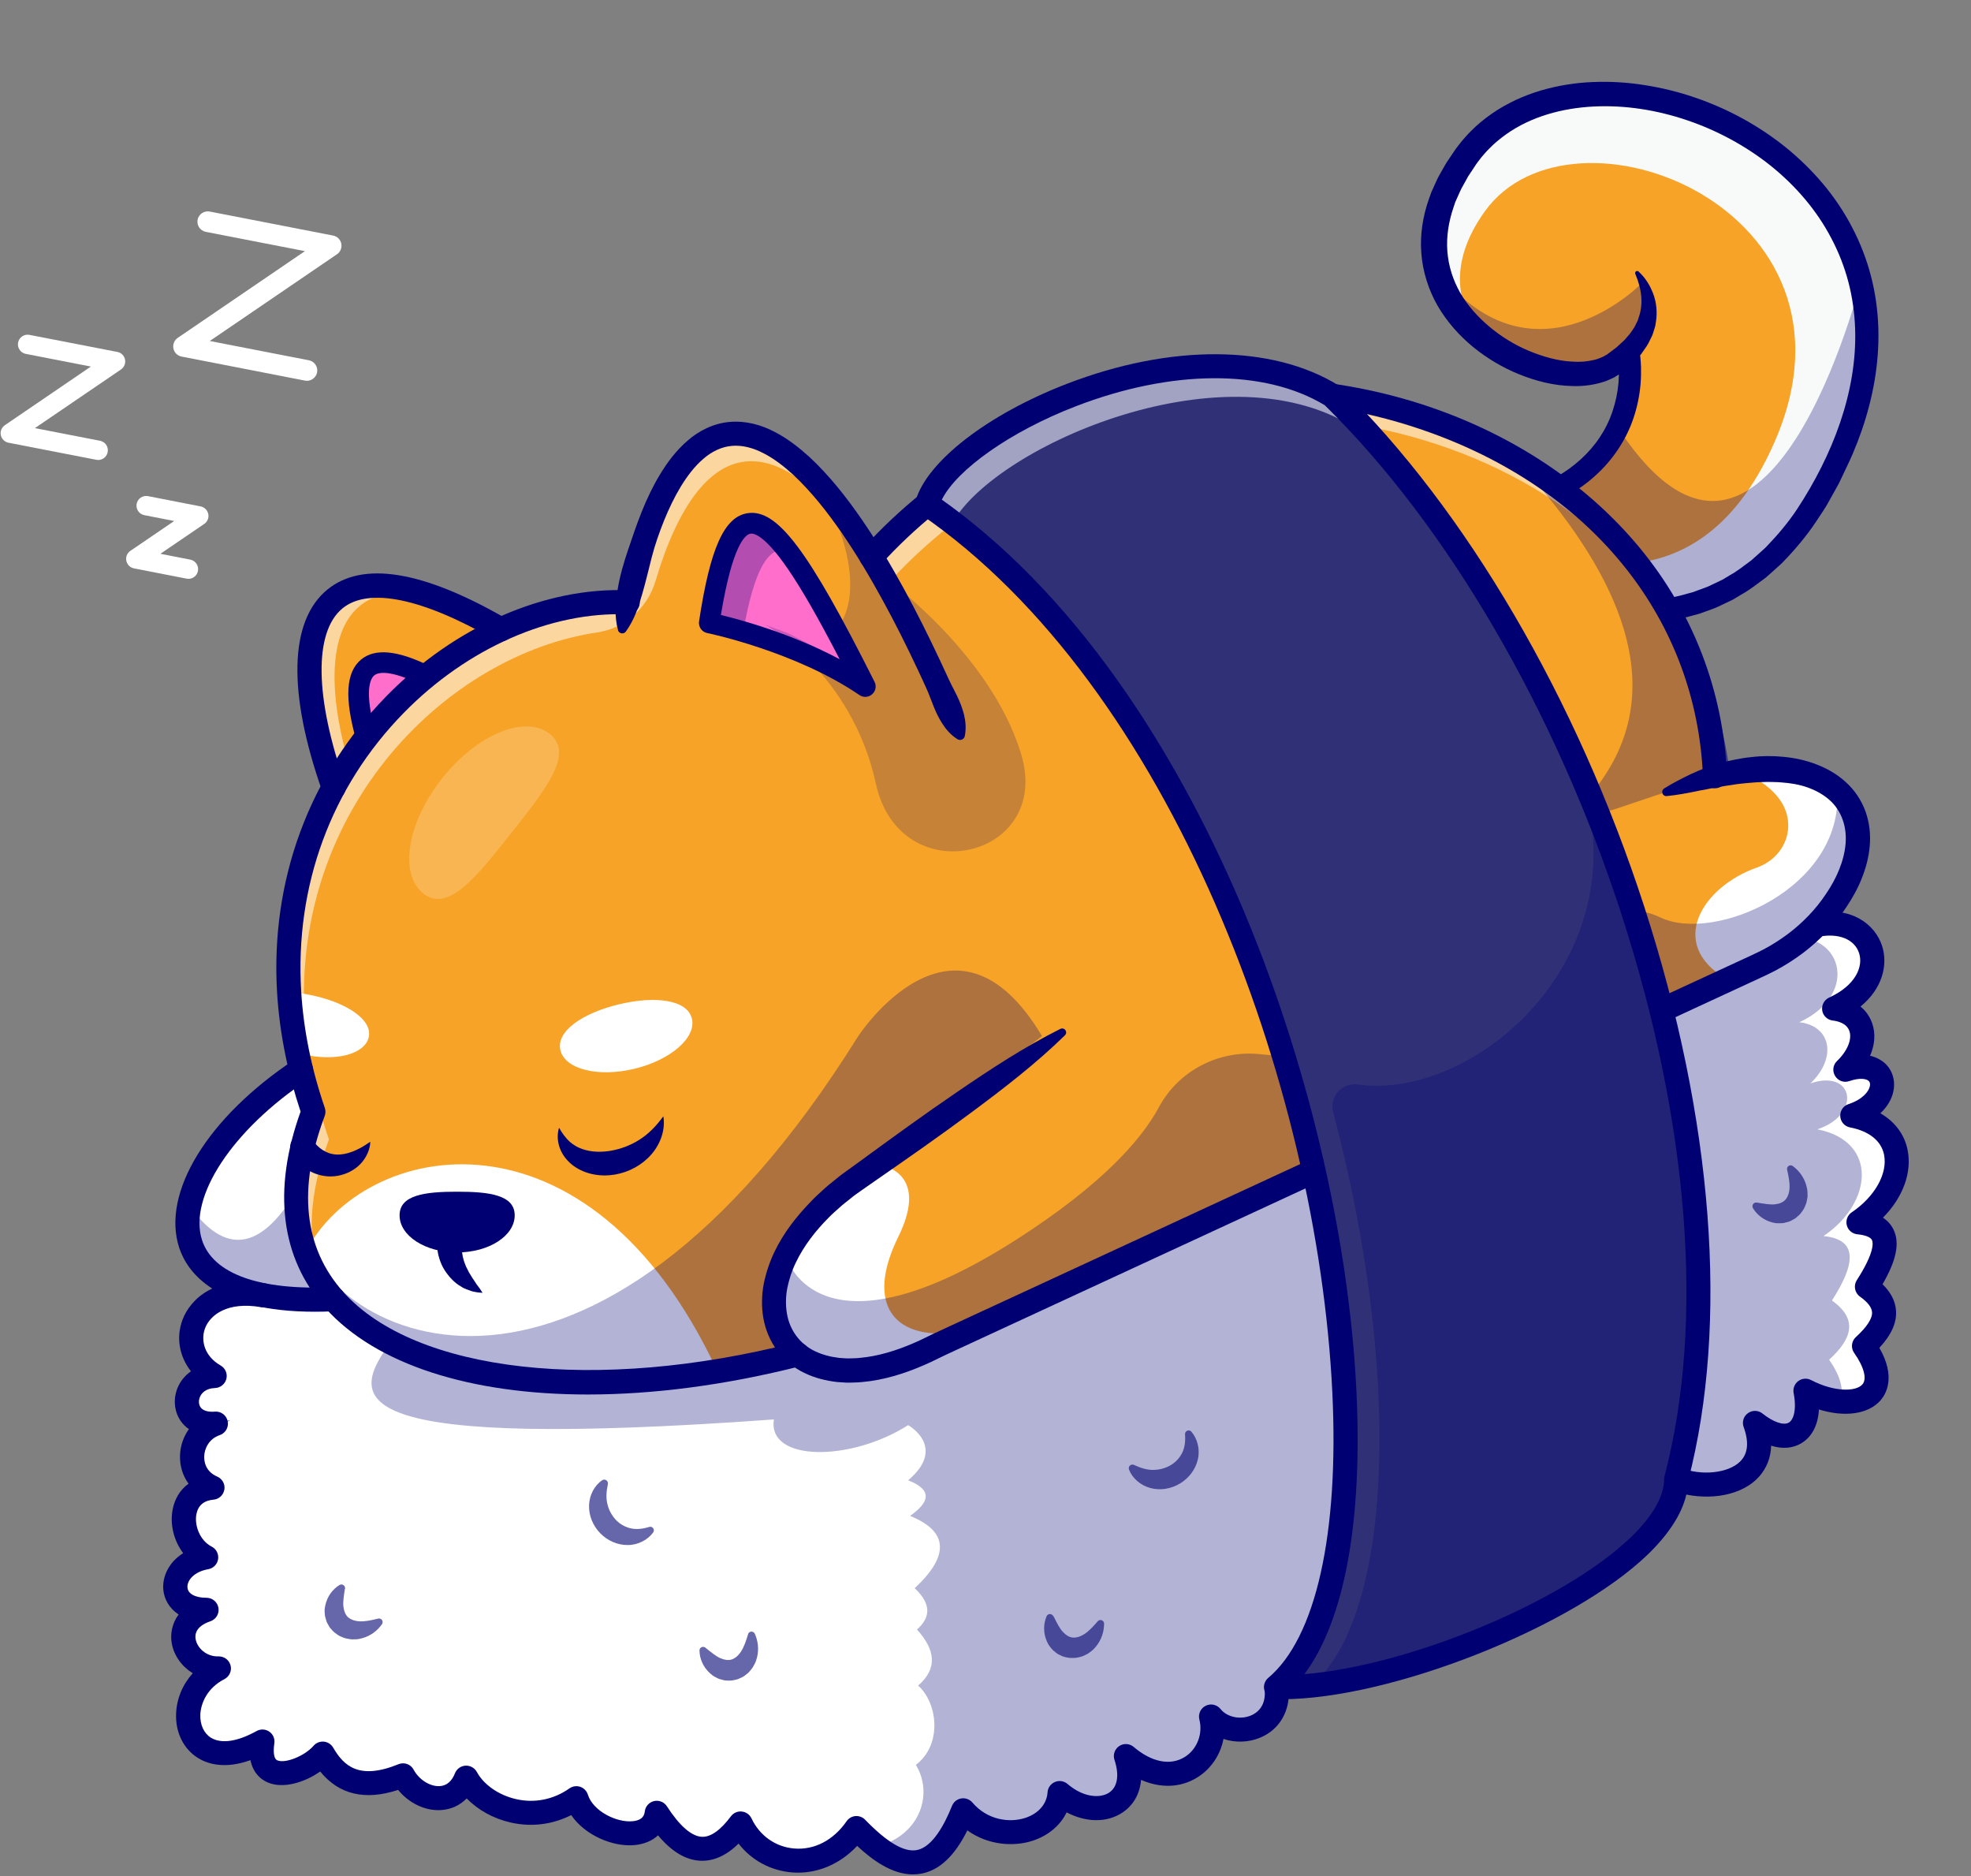
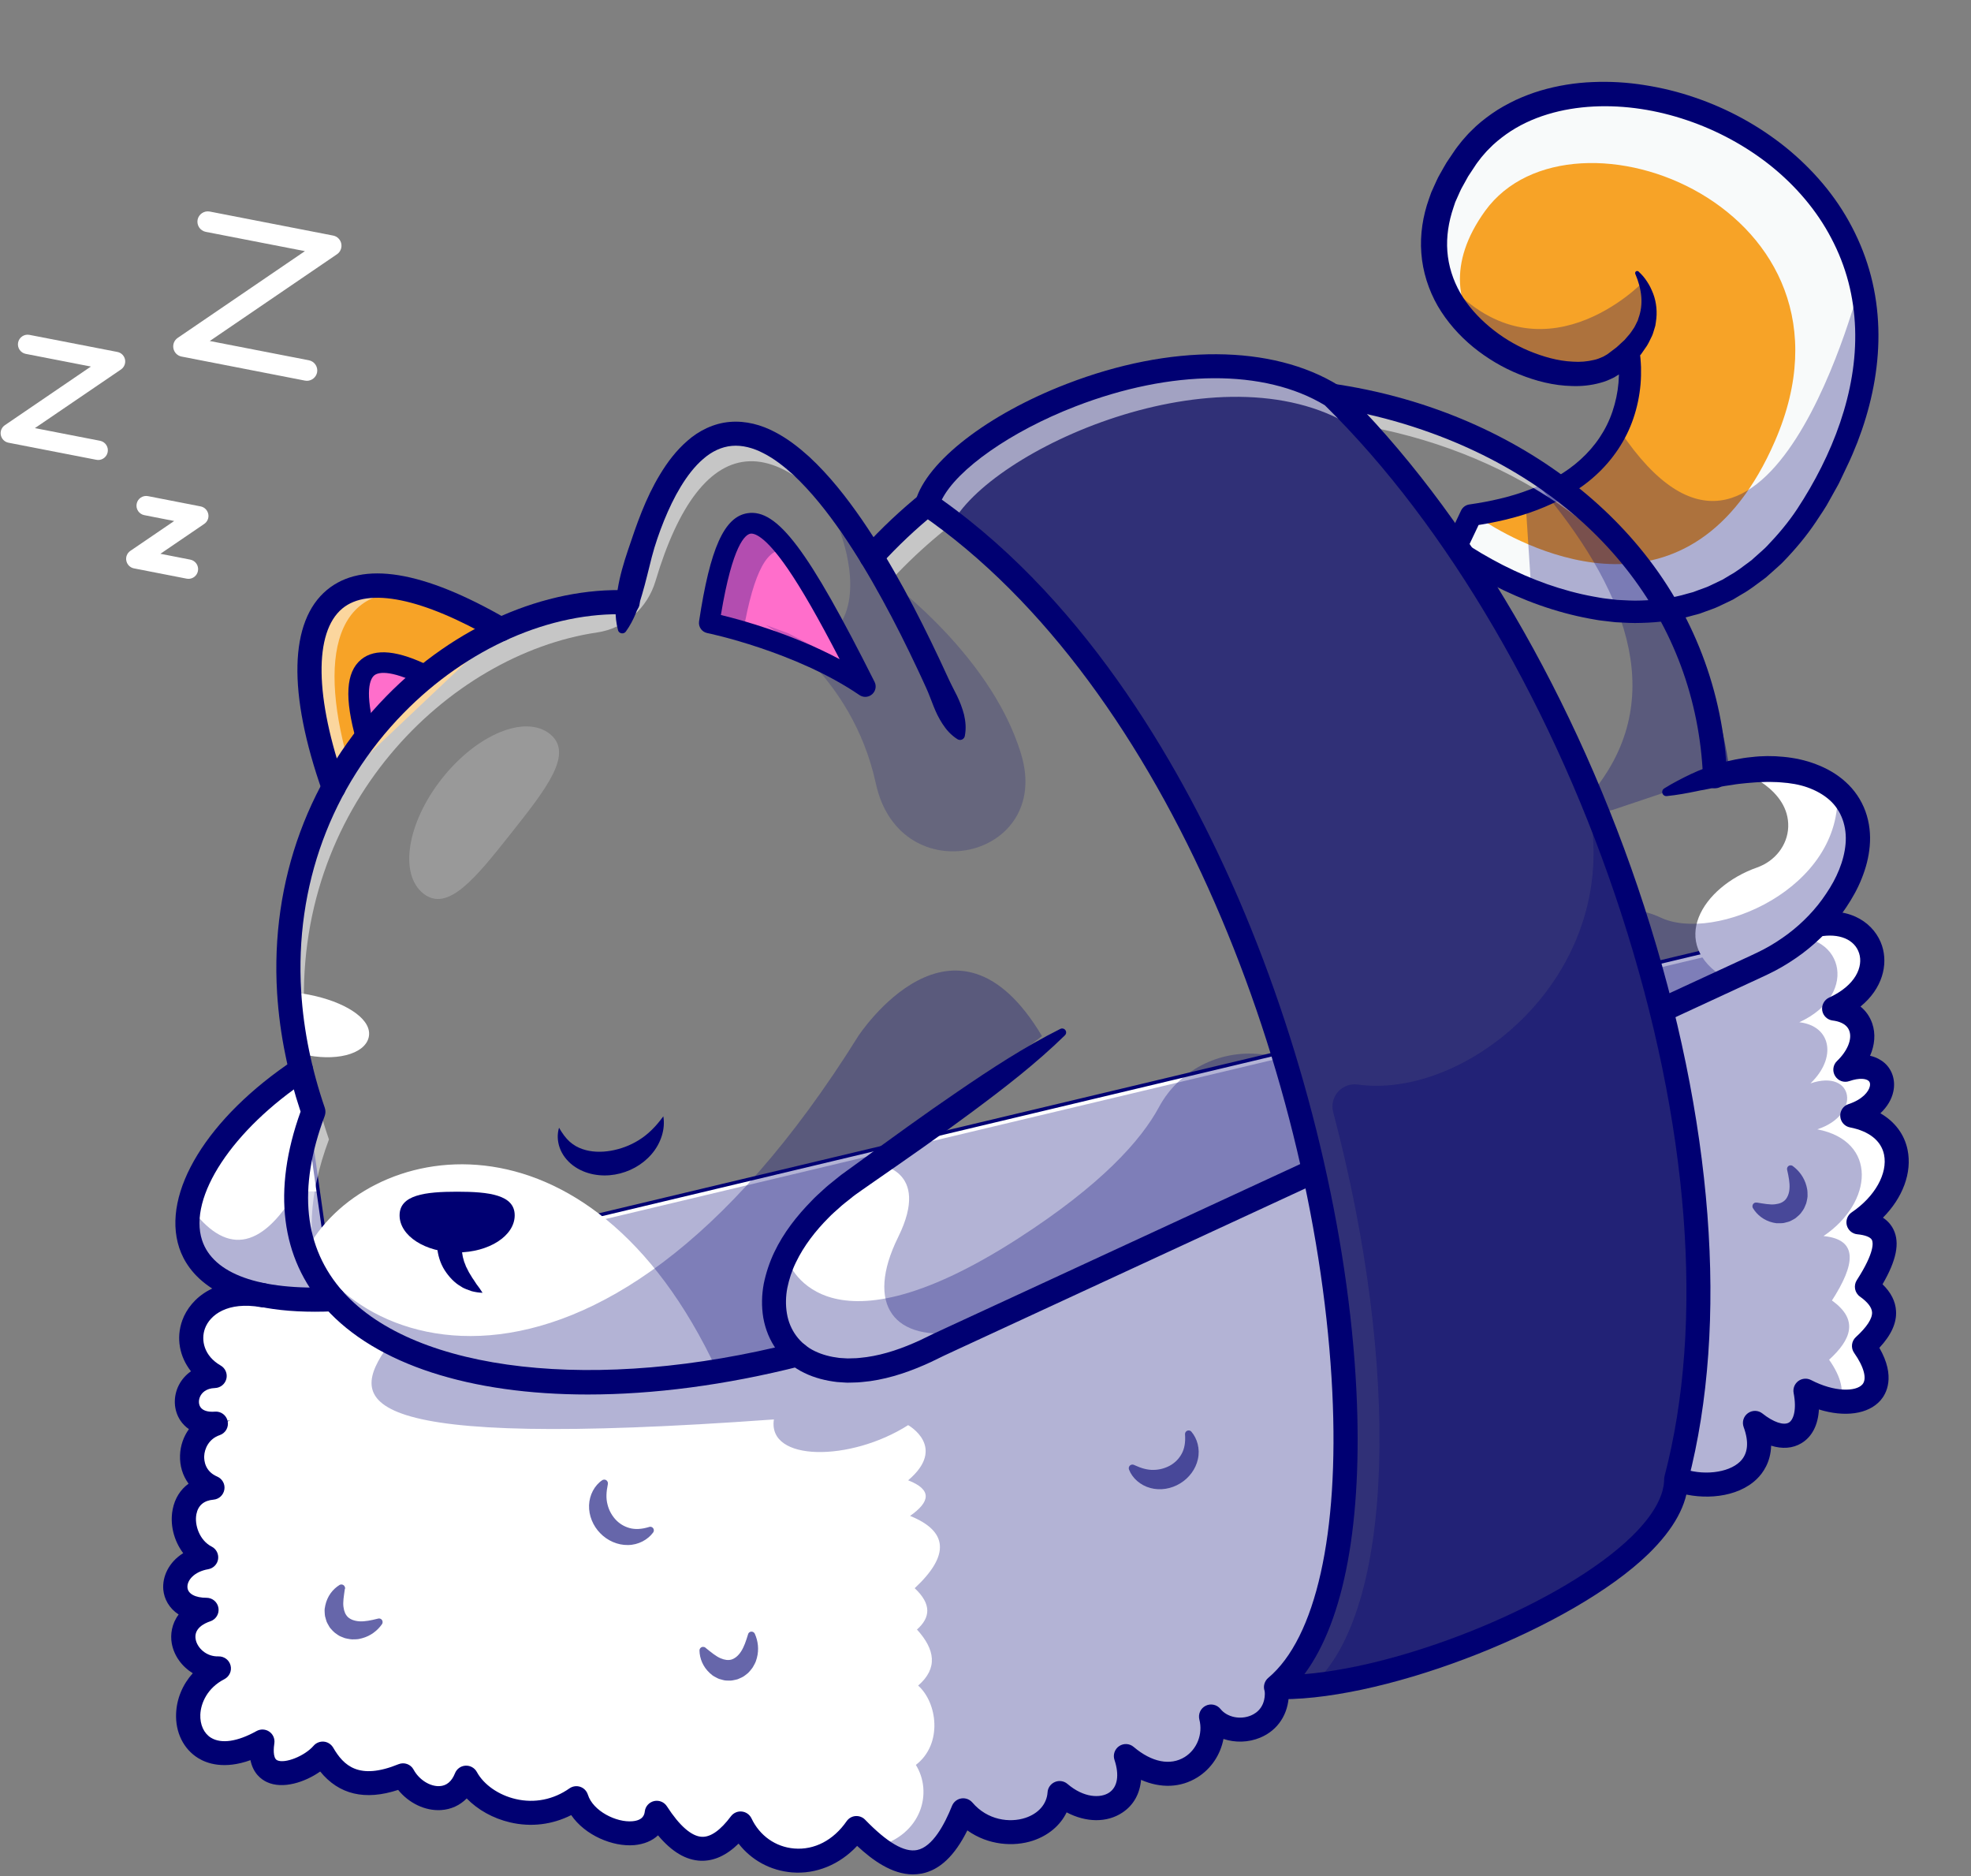
<svg xmlns="http://www.w3.org/2000/svg" height="2724.7" preserveAspectRatio="xMidYMid meet" version="1.0" viewBox="-0.9 -118.6 2862.9 2724.7" width="2862.9" zoomAndPan="magnify">
  <rect x="-0.9" y="-118.6" width="2862.9" height="2724.7" fill="#808080" stroke="none" />
  <g>
    <g>
      <g>
        <g>
          <g id="change1_3">
            <path d="M2364.6,391.9c0,0,42.3,199.3-228.5,237.5l-23.6,49.7c0,0,379.1,278.6,560.6-140.5 c188.9-436-380.4-657.2-543.9-431.1c-158.6,219.5,126.2,365.4,214.7,301.7s33-132,33-132L2364.6,391.9z" fill="#f7a327" />
          </g>
          <g id="change2_7">
            <path d="M2376.4,772.3c-139.5,0-263.9-90-265.4-91.1l-1.7-1.2l25-52.8l1.3-0.2c93-13.1,159-46.6,196.1-99.5 c38.1-54.4,33.4-113.6,31.1-130.4c-5.2,4.9-11.1,9.7-17.5,14.3c-48.4,34.8-149.6,9.4-212.2-53.4c-32.8-32.9-99-123.2-6-251.8 C2212.2-11.6,2398.7-4.7,2529.9,70c135.3,77,244.6,240.8,145.5,469.7c-52.9,122.2-127.9,197.1-222.7,222.8 C2427.2,769.3,2401.6,772.3,2376.4,772.3z M2115.7,678.3c18.2,12.7,179.9,121.5,335.7,79.3c93.3-25.2,167.1-99.2,219.4-220 c97.8-225.8-9.9-387.4-143.4-463.3c-129.3-73.6-312.8-80.7-396.2,34.7c-63.9,88.4-61.9,177.8,5.5,245.3 c60,60.1,159.9,85.8,205.7,52.9c28.8-20.7,45.1-44,48.5-69.2c4.5-33.4-15.8-58.9-16-59.2l3.9-3.1c0.9,1.1,21.8,27.3,17.1,62.9 c-2.6,19.3-12.2,37.4-28.6,54.1c1.8,10.3,11.1,76.8-31.3,137.4c-37.7,53.9-104.4,88-198.2,101.5L2115.7,678.3z" fill="#000072" />
          </g>
        </g>
        <g>
          <g id="change3_1">
            <path d="M2673.1,538.7c188.9-436-380.4-657.2-543.9-431.1c-83.5,115.5-44.2,210.5,24.7,265.5 c-38.7-43.8-53-108.7,2.3-185.3c126.6-175.1,567.5-3.9,421.2,333.8c-122.1,282-359.9,156-420,118.2c-9.2,2-18.8,3.8-28.8,5.4 l-16.1,33.9C2112.5,679.1,2491.6,957.7,2673.1,538.7z" fill="#f8fafa" />
          </g>
        </g>
        <g id="change2_2">
          <path d="M2380.1,388.6c0.6,2.8,0.8,4.7,1.1,6.9c0.3,2.1,0.5,4.3,0.7,6.4c0.4,4.2,0.6,8.4,0.8,12.6 c0.2,8.4,0,16.8-0.7,25.1c-1.5,16.7-4.9,33.2-10.3,49.1c-10.7,32-30.4,60.9-55.2,83.3c-24.8,22.6-54.4,38.4-84.7,50 c-30.4,11.6-62,18.5-93.5,23.1l12.1-8.9l-23.6,49.7l0,0l-4.9-19.6c8.9,6.3,19.2,12.8,29.2,18.7c10.1,6,20.4,11.5,30.9,17 c21,10.6,42.5,20,64.6,27.8c22.1,7.7,44.6,13.9,67.4,18c5.7,0.9,11.4,2.2,17.1,2.8l17.2,2c11.5,0.6,23,1.4,34.4,0.9 c22.9-0.7,45.7-3.4,67.4-10c2.7-0.8,5.5-1.4,8.2-2.2l8-3c5.3-2.1,10.8-3.6,15.9-6.1l15.3-7.3c1.3-0.6,2.6-1.2,3.8-1.8l3.6-2.2 l7.3-4.4c10-5.4,18.9-12.7,28.1-19.4c1.1-0.9,2.3-1.7,3.4-2.6l3.2-2.9l6.4-5.7c4.2-3.9,8.7-7.5,12.6-11.7 c15.9-16.6,30.9-34.3,43.7-53.7c50.9-77.5,87.2-169.6,84.1-261.7c-0.8-22.9-4-45.7-9.8-67.9c-5.8-22.1-14.2-43.5-24.9-63.7 c-21.2-40.6-51.9-76.1-87.8-105c-36.1-28.8-77.5-51.2-121.4-66.1c-43.8-14.9-90.3-22.3-136-20c-45.5,2.3-90.7,14.6-126.8,40.2 c-8.9,6.4-17.5,13.3-25.1,21.3c-4,3.8-7.4,8.1-11,12.2c-3.3,4.4-6.8,8.5-9.8,13.4l-9.4,14.2l-8.2,14.8 c-2.9,4.8-4.8,10.1-7.2,15.1l-3.4,7.6l-2.6,7.8c-7.1,20.8-10.5,42.4-8.9,63.6c1.6,21.2,8.1,41.8,18.8,60.5 c10.8,18.6,25.7,35.2,42.7,49.4c17,14.2,36.3,26.1,56.9,34.7c20.5,8.5,42.3,14.8,63.8,15.7c10.7,0.8,21.2-0.2,30.8-2.5 c4.9-1,9.2-2.9,13.5-4.8c1.9-1.2,3.9-2.3,5.9-3.4l6.5-4.9l6.6-5c2.1-1.7,3.9-3.6,5.9-5.4l5.9-5.4l5.1-5.9 c3.7-3.8,6.1-8.2,9.1-12.4c1.4-2.2,2.2-4.5,3.4-6.7l1.7-3.4l1.1-3.6c3.5-9.5,4.9-20,4-30.9c-0.9-10.9-4-22.2-8.6-32.9l-0.1-0.3 c-0.6-1.5,0-3.2,1.5-3.9c1.1-0.5,2.3-0.2,3.1,0.5c5,4.4,9.1,9.3,12.6,14.8c3.7,5.4,6.4,11.4,8.9,17.7c4.7,12.6,6.1,27,3.8,40.9 l-0.8,5.3c-0.4,1.7-1,3.4-1.5,5c-1.1,3.3-1.9,6.9-3.4,10c-3.1,6.2-5.9,12.9-10.1,18.2l-5.9,8.5l-6.9,7.4c-2.3,2.4-4.5,5.1-7,7.2 l-7.6,6.4c-2.6,2.1-5,4.2-7.7,6.3c-3.2,2-6.4,4-9.6,6c-6.6,3.3-13.5,6.3-20.4,8c-13.8,3.8-27.6,5.1-41,4.6 c-27-0.6-52.5-7.3-76.6-17c-24.1-9.7-46.6-23.1-66.9-39.6c-20.2-16.6-38-36.6-51.5-59.7c-13.3-23.2-21.8-49.7-23.8-76.7 c-2.1-27,2.3-54.1,11.1-78.8l3.3-9.3c1.3-3,2.7-5.9,4-8.9c2.8-5.9,5.2-12,8.5-17.5c3.2-5.6,6.3-11.3,9.6-16.8l10.7-15.9 c3.4-5.3,7.8-10.5,11.8-15.7c4.4-4.9,8.6-10.1,13.4-14.6c9.2-9.5,19.6-17.7,30.3-25.2c10.8-7.6,22.3-13.8,34-19.5 c11.8-5.4,24-10.1,36.3-13.8c24.8-7.3,50.2-11.4,75.6-12.4c25.4-1.1,50.8,0.4,75.7,4.4c24.9,3.9,49.5,9.9,73.2,18.1 c47.6,16.2,92.4,40.6,131.7,72.2c39.1,31.7,73,70.8,96.4,116c11.8,22.5,21.1,46.4,27.5,71c6.4,24.6,9.9,50,10.7,75.3 c1.6,50.8-7.7,101.1-23.9,148.3l-6.4,17.6l-7.1,17.3c-4.8,11.5-10.5,22.5-15.7,33.8l-4,8.4c-1.4,2.8-3,5.5-4.5,8.2l-9.1,16.3 c-5.7,11-13.1,21.2-19.9,31.7c-13.9,20.8-30.2,40.2-47.8,58.3c-4.4,4.6-9.4,8.6-14,12.9l-7.1,6.3l-3.6,3.2 c-1.2,1-2.6,1.9-3.8,2.9c-10.3,7.5-20.3,15.5-31.5,21.7l-8.2,4.9l-4.1,2.5l-4.3,2.1l-17.4,8.3c-5.8,2.8-12,4.6-17.9,6.9l-9,3.3 c-3.1,1-6.2,1.7-9.3,2.5c-24.6,7.3-50.2,10.4-75.5,11c-12.7,0.6-25.3-0.4-38-1l-18.8-2.2c-6.3-0.6-12.4-2-18.6-3 c-24.7-4.6-48.9-11.2-72.4-19.5c-23.5-8.3-46.3-18.3-68.4-29.6c-11-5.7-21.9-11.6-32.6-18c-10.8-6.4-21-12.8-31.8-20.5 c-6.3-4.5-8.2-12.7-5.1-19.4l0.1-0.2l23.6-49.7c2.4-5,6.9-8.1,12-8.9l0.2,0c29.8-4.3,59.2-10.8,86.7-21.3 c27.4-10.5,53.5-24.6,74.6-43.9c21.2-19.1,37.5-43,46.5-70c4.5-13.4,7.5-27.4,8.7-41.6c0.6-7.1,0.8-14.2,0.6-21.4 c-0.1-3.5-0.3-7.1-0.6-10.6c-0.2-1.8-0.4-3.5-0.6-5.2c-0.2-1.6-0.5-3.5-0.7-4.6l-0.1-0.6c-1.6-8.6,4-17,12.7-18.6 C2370.1,374.4,2378.4,380,2380.1,388.6z" fill="#000072" />
        </g>
        <g id="change2_33" opacity=".3">
          <path d="M2702.6,287.7c0,0-135,540-350.3,219.7c0,0-34.6,74.2-126.4,90.3l-10.3,21.7l6.6,102.1 C2222.1,721.5,2687.6,942.7,2702.6,287.7z" fill="#000072" />
        </g>
        <g id="change2_20" opacity=".3">
          <path d="M2385.3,291.3c0,0-149.4,155.6-288.2-4.2c0,0,139.5,219.3,277.7,93.4 C2374.8,380.4,2402.9,343.1,2385.3,291.3z" fill="#000072" />
        </g>
      </g>
      <g>
        <g>
          <g id="change4_6">
            <path d="M2710.1,1750c39.5,28.1,27.8,56.9-4.1,86c51.6,73.3-14.8,101.5-85,65c11.6,60-24.4,85.7-73.4,46.7 c30,81.7-58.1,103.5-113.9,81.7l-581.1,302.1c7.5,63.8-66.4,78.2-95,42.5c15,58.8-51.7,118.8-123.8,57.5 c23.8,71.2-43.8,98.8-96.2,53.8c-3.8,58.8-93.3,80-140,25c-35.3,88.8-78.3,89.2-124.4,53.6c-0.3-0.2-0.5-0.4-0.6-0.5 c-9.8-7.6-19.8-16.9-29.9-27.3c-48.3,70-138,57.9-168.3-6.7c-42.9,57.4-83.2,44.1-121.7-15.5c-6.7,52.2-100.7,30-116.7-21.3 c-61.7,43.5-136.2,13.7-160-29.9c-18.4,46.6-72.1,33.2-91.8-3.2c-62,25.2-95,5.6-116.6-31.6c-24.4,28.1-98.4,53.2-87.5-17.6 c-112.6,62.5-142.5-65.9-63.4-106.2c-48.8,1.8-77.9-65-17.9-85c-62.5,0-57.9-66.2-0.4-76.2c-42.2-21.7-47.1-96.2,9.1-101.2 c-43-18.3-37.1-78.8,5-92.9c-57.5,5-54.1-67.5-1.6-69.2c-64.4-36.8-35.6-135.8,70.5-117.1l423.5-100.9l1832.6-436.9 c86.2-16.3,115.9,80.1,25,121.7c46.6,5.3,55,51.7,16.2,88.8c63.4-21.7,74.6,45.4,10,66.7c88,17.2,81.2,106.2,9,155 C2749.5,1661.5,2743.5,1698.2,2710.1,1750z" fill="#fff" />
          </g>
          <g id="change2_8">
            <path d="M1324.8,2588.4c-16.1,0-33.6-7.5-53.2-22.6c-0.6-0.5-0.8-0.6-0.9-0.7c-8.5-6.5-17.7-14.8-27.8-25.2 c-23.2,32-56.7,48.6-92.3,45.6c-33-2.7-61.4-21.9-76.8-51.5c-18.5,23.6-37.4,35.3-56.2,34.6c-21.4-0.7-42.3-16.6-63.8-48.4 c-4.2,14.8-16.6,24.1-34.8,25.7c-30.8,2.6-72.3-17.8-84.4-49.5c-27.3,18.2-59.5,24.2-91.2,16.8c-28.3-6.6-53.6-23.7-67.2-45.1 c-7.9,16.4-21.1,25.8-37.6,26.8c-21.2,1.3-43.7-12-55.6-32.4c-53.3,21.1-90.2,11.3-116-30.6c-18.1,18.7-53.7,33-74,23.6 c-9.1-4.2-19-14.7-16.2-40.9c-32.7,17-61.7,19.5-82.2,6.9c-16.5-10.2-25.8-29.4-24.9-51.5c1-25.6,15.4-49.4,38.2-64 c-24.1-3.1-41.3-22-44.7-40.9c-3.4-18.8,5.7-34.8,24.6-44.4c-25.1-3.4-35.6-18.9-36.7-32.4c-1.6-18.3,11.8-39.4,40.4-46.8 c-20.4-13.7-31.9-40.7-27.1-65.5c3.7-19,16.3-31.8,35-35.9c-15.7-9.6-24.8-26.3-24-45.2c0.7-18.6,10.5-34.8,25.7-43.9 c-12.2-1.2-21.8-6.4-27.7-15.2c-7-10.4-7.5-24.3-1.4-36.4c6-11.8,17.2-19.5,31.2-21.9c-25.2-17.6-35.4-46.5-25.5-73.9 c9.7-26.9,42.7-54.5,103.4-44l423-100.8L2637,1221.9c45-8.5,73.1,12.8,81,37.7c8.4,26.4-3.3,62.2-47.4,85.3 c16.6,3.9,28.4,13.6,33.1,27.5c5.9,17.4-0.5,38.8-16.7,57.4c21.6-5,33.4,1.4,38.7,6.1c7.4,6.5,10.4,16.3,8.2,26.9 c-3.2,15.7-16.6,29.6-36.5,38c31.6,8.3,51.8,27,57.1,53.3c6.9,33.7-13.1,73.5-50.1,100.7c15.8,2.7,26.2,8.9,30.9,18.7 c7.6,15.8,0.4,40.7-22,75.9c15.4,11.4,23.3,23.4,24.1,36.4c0.9,15.4-8.3,31.9-28.3,50.6c26.5,38.6,17.4,59.5,9.4,68.6 c-16.7,19.1-55.9,19.1-94.4,0.6c4.3,27.9-1.9,49.6-16.9,58.7c-14.1,8.5-33.8,4.9-54.9-9.8c9.6,32.8-1.2,52.6-12.5,63.7 c-26,25.4-73.8,26.2-106.1,13.9l-578.6,300.8c2.6,26.9-9.3,48.5-32,58c-21.1,8.8-45.7,4.9-61.6-9.1c3.4,26.7-8.9,53.7-31.6,67.9 c-26.6,16.6-60.3,12.3-91.5-11.3c6.9,27.4,0.5,50.4-17.8,62.7c-21.9,14.8-54.1,10.3-81.1-11c-3.3,23.1-20,41.6-45.4,50.1 c-28,9.3-68,4.9-95.8-25.3c-17.2,41.9-37,65.4-60.3,71.8C1333.7,2587.8,1329.3,2588.4,1324.8,2588.4z M1274.6,2561.8 c23.8,18.4,44.1,24.9,62.1,20c22.4-6.1,41.6-29.9,58.5-72.6l1.5-3.9l2.7,3.2c26.4,31.1,65.8,35.9,93.2,26.8 c25.1-8.3,41-27.1,42.4-50.4l0.3-5l3.8,3.3c26,22.3,57.7,27.8,78.7,13.6c18.2-12.2,23.2-35.8,13.5-64.7l-2.8-8.5l6.8,5.8 c31.1,26.4,65.5,32.4,91.9,15.9c23.3-14.6,34.8-43.7,27.8-70.8l-2.9-11.2l7.2,9.1c13.8,17.2,39.8,23.1,61.8,13.9 c21.3-8.9,31.8-28.8,28.8-54.6l-0.2-1.7l1.5-0.8l582.1-302.6l1.1,0.4c31.3,12.2,78,10.9,101.9-12.4c15.9-15.6,18.9-38.4,8.8-66 l-3.1-8.4l7,5.6c21.7,17.3,42,22.5,55.6,14.2c14.1-8.5,19.2-30.4,13.7-58.4l-1-5.1l4.6,2.4c38,19.7,77,20.9,92.8,2.8 c12.2-14,8.3-36.8-11-64.2l-1.3-1.8l1.6-1.5c19.9-18.1,29.2-33.8,28.3-48c-0.7-12-8.6-23.2-23.9-34.1l-1.9-1.4l1.3-2 c22.4-34.7,29.9-58.6,22.9-73.1c-4.5-9.3-15.7-15-33.3-16.7l-6.9-0.7l5.8-3.9c38.6-26.1,60-65.9,53.2-99.2 c-5.4-26.4-27.1-44.6-61.3-51.2l-9.4-1.8l9.1-3c22.4-7.4,37.8-21.3,41-37.2c1.8-8.8-0.6-16.8-6.6-22.1 c-8.9-7.9-24.5-8.8-42.8-2.6l-10.7,3.7l8.2-7.8c19.5-18.6,27.8-41.2,21.9-59c-4.8-14.3-17.8-23.3-36.7-25.5l-8.9-1l8.1-3.7 c47-21.5,59.9-57,51.7-82.6c-7.3-22.8-33.3-42.3-75.2-34.3L805.5,1663.7l-424,101.1l-0.5-0.1c-58-10.2-89.2,15.5-98.3,40.7 c-9.9,27.2,2,56.1,29.5,71.8l7.7,4.4l-8.8,0.3c-15.6,0.5-28.1,7.7-34.3,19.9c-5.3,10.4-4.9,22.4,1.1,31.3 c6.6,9.8,18.9,14.4,34.6,13l20.9-1.8l-19.9,6.7c-19.1,6.4-32,23.8-32.8,44.2c-0.8,19.7,9.7,36.2,28,44l9.2,3.9l-9.9,0.9 c-20.6,1.8-34.5,13.9-38.3,33.1c-4.2,21.4,5.9,51,30.1,63.4l6.6,3.4l-7.4,1.3c-29.6,5.2-44.1,25.9-42.6,42.8 c1.2,13.8,13,28.5,42.6,28.5h15.4l-14.6,4.9c-23.1,7.7-34.9,23.8-31.4,42.9c3.4,19,22.5,38.2,48.4,37.2l11.3-0.4l-10,5.1 c-25.5,13-42,37.6-43,64.1c-0.8,20.3,7.6,37.9,22.6,47.1c19.8,12.2,48.7,8.9,81.5-9.3l4.5-2.5l-0.8,5 c-3.2,21.2,1.2,35.2,12.7,40.5c18.7,8.7,54.4-6.4,70.4-24.9l2.3-2.6l1.8,3c25,42.9,60,52.4,113.5,30.5l2.1-0.9l1.1,2 c10.7,19.9,32.1,32.9,52,31.7c15.9-0.9,28.5-11,35.2-28.2l2-5l2.6,4.7c12.1,22.2,37.6,40.2,66.4,46.9 c31.3,7.3,63.2,0.9,89.9-17.9l2.8-2l1,3.3c9.7,31.3,50.4,51.7,80.3,49.1c10.6-0.9,28.8-5.7,31.5-27.4l0.9-6.8l3.7,5.8 c21.4,33.2,42.6,50.4,63.1,51.1c17.9,0.5,36.2-11.4,54.5-35.8l2.5-3.3l1.8,3.8c14.1,30.1,42,49.6,74.5,52.3 c34.7,2.9,67.4-13.9,89.6-46l1.7-2.5l2.1,2.2c10.8,11.2,20.6,20,29.7,27.1l-0.9,2.5L1274.6,2561.8z" fill="#000072" />
          </g>
        </g>
      </g>
      <g>
        <g id="change2_14" opacity=".3">
          <path d="M2671.2,1916.6c-0.1,0-0.1,0-0.1,0c6.6-13.8,3.3-34.2-15.2-60.6c31.9-29.1,43.6-57.9,4.1-86 c33.4-51.8,39.4-88.5-12.2-93.6c72.2-48.8,79-137.8-9-155c64.6-21.2,53.4-88.3-10-66.7c38.8-37.1,30.3-83.4-16.2-88.8 c90.9-41.6,61.2-138.1-25-121.7l-1799.4,429L562.6,1836c-57.9,81.2-57,151.4,560.6,106.7c-9.6,61.7,111.1,61.7,195,8.3 c0,0,57.2,31.7,0,80.1c35.2,13.7,31.9,31.3,2.8,51.7c54.9,22.2,58.3,56.9,6.7,105c24.9,23.2,22.8,42.8,3.3,60 c26.3,28.9,30.8,56.3,1.7,81.4c27.8,24.6,36.2,84.9-3.3,115.2c24.6,39.6,9.2,100.9-56.8,118.9c0,0,0,0,0.1,0.1 c0.1,0.1,0.3,0.2,0.6,0.5c46.2,35.6,89.2,35.1,124.4-53.6c46.7,55,136.2,33.8,140-25c52.5,45,120,17.5,96.2-53.8 c72.1,61.2,138.8,1.2,123.8-57.5c28.6,35.7,102.5,21.2,95-42.5l581.1-302.1c55.8,21.8,143.9,0,113.9-81.7 c48.9,39.1,85,13.3,73.4-46.7C2638.5,1910.2,2655.9,1915.3,2671.2,1916.6z" fill="#000072" />
        </g>
      </g>
      <g>
        <g id="change4_2">
          <path d="M483.6,1768.1c-167.4,7.8-226-55.2-209.5-135.8c9-44.3,40.8-94,89.6-140.2h0c21.1-20,45.5-39.3,72.5-57.3 l25,176.8l10,70.8L483.6,1768.1z" fill="#fff" />
        </g>
        <g id="change2_4">
          <path d="M456.6,1771.3c-79.5,0-136.5-17.8-165.7-52c-19.7-23-26.3-53.2-19.3-87.5c9.1-44.8,41.2-95,90.4-141.5 l0.8-0.7c21.3-20.1,45.6-39.3,72.1-56.9l3.3-2.2l48.2,340l-2.7,0.1C474.4,1771,465.4,1771.3,456.6,1771.3z M364.7,1494.6 c-48,45.6-79.3,94.6-88.2,138.2c-6.7,32.7-0.4,61.4,18.2,83.2c31.1,36.4,95.4,53.5,186,49.7l-46.4-326.7 c-25.3,17.1-48.5,35.5-68.9,54.9L364.7,1494.6z" fill="#000072" />
        </g>
      </g>
      <g id="change2_31" opacity=".3">
        <path d="M483.6,1768.1c-167.4,7.8-226-55.2-209.5-135.8c0-0.1,0-0.1,0-0.1c51.8,72.6,103.5,65.6,155.2-20.8l32,0.2 l10,70.8L483.6,1768.1z" fill="#000072" />
      </g>
      <g>
        <g>
          <g id="change1_2">
-             <path d="M2661.1,1196.4c-27,37.3-63.9,66.4-105.7,85.8l-48.1,22.2l-1147.2,530.8c-22.8,11.9-44.3,20.7-64.3,26.5 c-60.8,18.1-108.4,10.2-138.1-13.4c-0.1,0-0.1,0.1-0.2,0.1c-39.2,9.9-78.2,18.1-116.4,24.4c-288.6,47.5-538.6-9.8-598.4-172.6 c-5.1-13.9-8.9-28.6-11.1-44c0-0.1,0-0.1,0-0.1c-6.8-46.4,0-99.8,22.5-160.1c-10-29.1-17.8-57.8-23.5-85.8 c-6.2-29.9-10-59.2-11.8-87.8c-20.8-340.8,258.1-575.7,491.7-566.3c61.5-287.2,188.5-337.7,354.3-66.1 c275.9-303.2,719.8-302.4,990.9-105.9c131.8,95.5,222.8,237.2,233.6,412.8c0.3,3.9,0.5,7.8,0.6,11.8c12.4-3.2,24.4-5.6,35.9-7.3 c64.6-9.8,113.1,2.5,141.9,28.4h0.1C2708.3,1066.1,2709.5,1129.3,2661.1,1196.4z" fill="#f7a327" />
-           </g>
+             </g>
          <g id="change2_34">
            <path d="M850.8,1891.7c-211.8,0-365.5-68.4-410.4-190.6c-5.2-14.2-9-29.2-11.2-44.5c-7-48,0.5-102,22.4-160.6 c-9.7-28.6-17.5-57.2-23.2-85.2c-6-29.1-10-58.8-11.8-88.1c-9.7-159.1,45.2-308.2,154.6-419.9 c95.4-97.5,221.4-153.1,337.6-149.2c32.1-148.7,82.3-232.9,145.1-243.6c62.2-10.6,133.4,48.6,211.6,176 c128.5-139.9,304.7-224.6,496.7-238.7c178.5-13,359,36.1,495.3,134.9c141.1,102.2,224.4,249.5,234.7,414.6 c0.2,2.9,0.4,5.8,0.5,8.8c11.6-2.8,22.7-5.1,33.1-6.6c61.2-9.2,112,0.8,143.2,28.4h0l0.8,0.6c43.4,39.1,40.9,104.2-6.5,169.9 l0,0c-26.5,36.6-63.3,66.6-106.7,86.6l-48.1,22.2l-1147.2,530.8c-22.3,11.6-44.1,20.6-64.7,26.6 c-57.1,16.9-106.5,12.3-139.3-13.1c-38.8,9.8-77.7,17.9-115.6,24.2C974.1,1886.3,910.2,1891.7,850.8,1891.7z M897.1,758.3 c-111.5,0-231.1,54.6-322.5,147.9c-108.4,110.7-162.8,258.5-153.2,416.1c1.8,29.1,5.7,58.6,11.7,87.4 c5.7,28.1,13.6,56.8,23.4,85.4l0.3,0.8l-0.3,0.8c-21.8,58.1-29.3,111.5-22.4,158.9c2.2,15,5.9,29.7,11,43.6 c56.6,154.1,290.4,221.2,595.6,170.9c38.1-6.3,77.1-14.4,116-24.3l0.3-0.2l1.5,0l0.7,0.5c31.5,25,79.7,29.6,135.8,13 c20.3-5.9,41.8-14.8,63.9-26.3l1147.3-530.8l48.1-22.2c42.6-19.7,78.8-49.1,104.7-85l0,0c45.5-63.1,48.5-125.4,7.8-162.7 l-0.7-0.6c-29.9-27-79.6-36.9-139.8-27.8c-11.1,1.7-23.1,4.1-35.6,7.2l-3,0.8l-0.1-3.1c-0.1-3.9-0.4-7.8-0.6-11.7 c-10.2-163.7-92.8-309.6-232.6-410.9c-264-191.4-705.6-204.2-987.6,105.6l-2.2,2.5l-1.7-2.8 c-76.7-125.6-148.7-186.6-208.3-176.5c-60.9,10.4-109.8,94-141.5,241.8l-0.4,2.1l-2.1-0.1C906.1,758.4,901.6,758.3,897.1,758.3z" fill="#000072" />
          </g>
        </g>
      </g>
      <g>
        <g id="change1_1">
          <path d="M726.5,795.4c-273.1-157.8-323.7,0-242.8,229.6L726.5,795.4z" fill="#f7a327" />
        </g>
        <g id="change2_17">
          <path d="M481.4,1025.9c-47.6-135-46.8-235.6,2.1-276.3c45.3-37.6,129.8-22.5,244.2,43.6l-2.5,4.3 c-112.5-65-195-80.3-238.5-44.1c-47.2,39.2-47.4,137.9-0.6,270.7L481.4,1025.9z" fill="#000072" />
        </g>
      </g>
      <g id="change4_12" opacity=".55">
        <path d="M621.3,746c-137.6-28.2-162.6,90.3-112.4,255.3l-25.1,23.8C414.6,828.9,441.5,685.1,621.3,746z" fill="#fff" />
      </g>
      <g opacity=".55">
        <g id="change4_9">
          <path d="M2433.7,789c-213.6-344.9-806.8-431.9-1146.1-59c-151.1-247.5-270-227.6-336.4-4.7 c-11.6,39-44.3,68.6-84.5,74.5c-216.6,31.9-444,253.8-425.1,562.7c1.8,28.6,5.5,57.8,11.8,87.8c5.7,28,13.5,56.7,23.5,85.8 c-30.1,80.4-32,148.4-11.5,204.2c1.2,3.3,2.5,6.7,3.9,9.8c-11-15.3-19.9-31.9-26.4-49.8c-20.5-55.7-18.7-123.8,11.5-204.2 c-10-29.1-17.8-57.8-23.5-85.8c-6.2-29.9-10-59.2-11.8-87.8c-20.8-340.8,258.1-575.7,491.7-566.3 c61.5-287.2,188.5-337.7,354.3-66.1C1617.1,303.2,2242.5,411.3,2433.7,789z" fill="#fff" />
        </g>
      </g>
      <g opacity=".55">
        <g>
          <g id="change4_14">
            <path d="M2509.1,1004.4c-6.1,1.2-12.4,2.7-18.9,4.3c-3.4-80.5-23.4-154.1-56.6-219.6 C2473,852.5,2499.5,924.7,2509.1,1004.4z" fill="#fff" />
          </g>
          <g id="change2_13">
            <path d="M2487.8,1011.8l-0.1-3.1c-3.2-77.5-22.2-151-56.3-218.6l4.4-2.5c40.9,66,66.4,138.7,75.8,216.3l0.3,2.3 l-2.3,0.5c-6.8,1.4-13,2.8-18.8,4.3L2487.8,1011.8z M2458.9,840.2c19.7,52.3,31,107.7,33.7,165.3c4.4-1.1,8.9-2.1,13.8-3.1 C2499.2,945.4,2483.3,891.1,2458.9,840.2z" fill="#000072" />
          </g>
        </g>
      </g>
      <g id="change4_3">
        <path d="M534.6,1388c-6,24.8-49.2,35.6-96.6,24.2c-2.5-0.6-4.9-1.2-7.2-1.9c-6.2-29.9-10-59.2-11.8-87.8 c12.1,0.4,25.4,2.3,39.1,5.6C505.6,1339.5,540.5,1363.3,534.6,1388z" fill="#fff" />
      </g>
      <g id="change4_4">
        <path d="M1272.9,1572.2c0,0,79.7,6.7,30.9,105.5s-6.2,153.8,93.8,137.5C1166.3,1972.7,990.1,1766.4,1272.9,1572.2z" fill="#fff" />
      </g>
      <g id="change4_15">
        <path d="M1041.1,1872.7c-288.6,47.5-538.6-9.8-598.4-172.6C526.5,1536.5,853.8,1470.2,1041.1,1872.7z" fill="#fff" />
      </g>
      <g>
        <g id="change5_1">
          <path d="M531,952.7c-29.2-103.4,0-133.3,87.5-89.7L531,952.7z" fill="#ff6ecb" />
        </g>
        <g id="change2_10">
          <path d="M528.6,953.3c-15.7-55.7-14.7-89.9,3-104.6c16.2-13.4,45-9.5,88.1,12l-2.2,4.5 c-40.5-20.2-68.3-24.4-82.7-12.6c-15.8,13.1-16.3,46.5-1.3,99.4L528.6,953.3z" fill="#000072" />
        </g>
      </g>
      <g id="change4_8">
        <path d="M2661.1,1196.4c-27,37.3-63.9,66.4-105.7,85.8l-48.1,22.2l-1.4-1.8c-85.4-50.7-34.6-133.3,45.5-161.5 c25.4-8.9,44.1-31.8,45.1-58.7c1.9-55.6-67.3-80-70.4-81.2C2681.3,977.9,2744,1081.5,2661.1,1196.4z" fill="#fff" />
      </g>
      <g id="change2_28">
        <path d="M1545.9,1384.9c-42.1,41.1-88.2,76.6-134.8,111.2c-46.6,34.7-94.3,67.9-142.1,101l-17.9,12.5l-8.9,6.3 c-3,2.1-5.5,4.2-8.2,6.4c-5.4,4.3-10.9,8.4-15.9,13.1c-5.2,4.6-10.4,9.1-15.2,14.1c-19.4,19.4-36.3,41.3-47.8,65.3 c-5.8,11.9-9.8,24.4-12.4,36.9c-2.4,12.6-2.6,25.2-0.6,37.1c3.9,23.9,18.6,44.2,40.5,54.7c10.9,5.3,23.1,8.4,35.8,9.9l9.7,0.6 c3.2,0.3,6.5-0.1,9.8-0.1c6.5,0.1,13.2-1,19.8-1.7c26.5-3.7,52.7-12.9,78-24.6c6.4-3.1,12.7-6.2,19.2-9.3l19.8-9.2l39.6-18.3 l79.2-36.6l316.7-146.5l633.4-293l79.2-36.6c13.1-6.2,26.8-12.1,38.5-18.3c12.1-6.4,23.6-13.8,34.5-21.9 c21.7-16.3,40.9-36.1,55.8-58.7c15.2-22.3,26-47.3,28.2-72.2c2.2-24.7-5.7-48.5-23.7-64.2c-8.9-7.8-19.9-13.8-31.8-18 c-11.9-4.2-24.9-6.3-38.1-7.2c-3.3-0.3-6.6-0.5-9.9-0.5c-3.3,0-6.7-0.3-10-0.2c-6.7,0.3-13.5,0.2-20.3,0.9 c-6.8,0.4-13.6,1.2-20.4,1.9c-3.4,0.3-6.8,0.9-10.2,1.5l-10.3,1.5l-20.7,3.6l-10.4,2.1c-3.5,0.5-7,1.2-10.5,2 c-13.9,2.9-28.6,5.6-43.5,7.1c-3.3,0.3-6.2-2.1-6.5-5.4c-0.2-2.3,0.9-4.5,2.8-5.7c12.7-7.9,25.5-14.5,39.1-21 c13.5-6.4,27.8-11.5,42.4-15.9c14.7-3.8,29.7-7.2,45.1-8.6c15.3-1.9,31.1-2,46.9-0.4c15.8,1.5,31.6,4.8,47,10.7 c15.4,5.8,30.3,14.1,43,25.7c12.8,11.4,23,26.4,28.9,42.8c5.9,16.4,7.7,33.8,6.2,50.3c-1.4,16.6-5.7,32.4-11.7,47.3 c-5.9,14.9-13.7,28.6-22.3,41.5c-17.1,26-39.1,48.6-63.8,67.2c-12.4,9.2-25.5,17.6-39.1,24.8c-14,7.3-27.1,12.9-40.2,19.1 l-79.1,36.6l-633,292.9l-316.5,146.4l-79.1,36.6l-39.6,18.3l-19.8,9.2l-20,9.7c-27.4,12.6-56.6,23.1-87.8,27.5 c-7.8,0.8-15.6,2-23.7,2c-4,0-7.9,0.4-12,0.1l-12.1-0.8c-16.2-1.9-32.5-5.8-47.8-13.3c-15.3-7.3-29.2-18.7-39.6-32.8 c-10.4-14-17-30.6-19.9-47.2c-2.8-16.7-2.3-33.6,0.7-49.6c3.3-15.9,8.4-31.2,15.2-45.5c13.6-28.6,33.1-53.2,54.5-75 c5.2-5.6,11-10.6,16.6-15.8c5.5-5.2,11.6-10,17.6-14.8c3-2.3,6-5,8.9-7.1l8.8-6.4l17.7-12.8c47-34.3,94-68.6,142.1-101.3 c48-32.8,96.7-64.8,149.3-91.2c2.9-1.5,6.5-0.3,7.9,2.6C1548.3,1380.4,1547.7,1383.2,1545.9,1384.9z" fill="#000072" />
      </g>
      <g id="change2_15">
        <path d="M2490.2,1026.2c-9.3,0-17.1-7.4-17.5-16.8c-9.4-226.2-156.8-412.8-394.3-499.1 c-285.9-103.9-600-28.7-800.4,191.5c-6.5,7.2-17.6,7.7-24.7,1.2c-7.2-6.5-7.7-17.6-1.2-24.7C1359.8,559.9,1499.5,480,1656.3,447 c143.1-30.1,297.2-19.3,434,30.4c117.2,42.6,217.6,111.5,290.2,199.2c78.1,94.3,122,208.9,127.1,331.3 c0.4,9.7-7.1,17.8-16.8,18.2C2490.7,1026.2,2490.4,1026.2,2490.2,1026.2z" fill="#000072" />
      </g>
      <g id="change2_18">
        <path d="M852.8,1906.5c-169.6,0-307.4-43.2-381.2-125.6c-64.8-72.3-77.1-170.8-35.9-285.2c-9.1-27.5-16.6-55.1-22-82 c-6.2-29.8-10.2-60.1-12.1-90.2c-10-163.3,46.5-316.5,158.9-431.3c98.9-101,230.2-158.5,351-153.6c9.7,0.4,17.2,8.5,16.8,18.2 c-0.4,9.7-8.5,17.2-18.2,16.8c-111.1-4.4-232.5,49-324.6,143.1c-105.4,107.6-158.3,251.3-148.9,404.7 c1.7,28.4,5.6,57.1,11.4,85.3c5.6,27.5,13.3,55.6,22.9,83.6c1.3,3.8,1.2,8-0.2,11.8c-39.5,105.4-30.4,191.3,27,255.5 c104.9,117.1,368.4,146.7,655.7,73.7c9.4-2.4,18.9,3.3,21.3,12.7s-3.3,18.9-12.7,21.3C1052.8,1893,947.8,1906.5,852.8,1906.5z" fill="#000072" />
      </g>
      <g id="change2_9">
        <path d="M896.8,796.6c-5.5-20.6-3.9-40.2-0.5-59.5c3.1-19.3,8.7-38.2,15-56.9c12.5-37.3,25.3-75,46.6-110 c10.6-17.5,23.2-34.4,39.7-48.7c16.2-14.4,38.1-25.5,61.6-27.4c23.4-2,46.1,4.5,64.9,14.4c19.1,9.8,35.4,22.7,50.5,36.3 c29.7,27.6,54.1,59,76.4,91.2c22.2,32.3,42.1,65.9,60.8,100c18.7,34.1,35.9,68.8,52.4,103.8l12.2,26.3c4,8.8,8.6,17.3,12.9,26 c4.2,8.7,7.7,17.8,10.1,27.2c2.2,9.6,3.3,19.6,1.1,31c-0.8,3.8-4.5,6.3-8.3,5.5c-0.9-0.2-1.7-0.5-2.4-1l-0.1,0 c-9.8-6.3-16.2-13.9-21.5-22c-5.3-8.1-9.5-16.7-13-25.6c-3.6-8.8-6.7-17.9-10.7-26.6c-4-8.7-7.9-17.4-12-26 c-16.2-34.5-33.2-68.6-51.5-101.9c-18.2-33.3-37.6-65.9-58.9-96.9c-21.3-30.9-44.6-60.5-71.2-85.3 c-13.4-12.1-27.6-23.2-42.8-30.9c-15.1-7.9-30.9-12-45.9-10.7c-15,1.3-29.3,8.1-41.8,19.1c-12.6,10.8-23.3,25-32.6,40.3 c-9.3,15.3-17.2,32-24.2,49.2c-6.9,17.2-13.1,34.8-17.8,53c-4.7,18.2-8.8,36.5-14.2,54.6c-5.2,18.2-11.1,36.2-23.4,53.4l0,0 c-2.1,2.9-6.1,3.5-9,1.5C898,799.3,897.2,798,896.8,796.6z" fill="#000072" />
      </g>
      <g id="change2_12">
        <path d="M483.8,1042.6c-7.2,0-14-4.5-16.5-11.7c-50.5-143.3-48.1-247.3,6.7-292.8c51.3-42.6,139.2-28.4,261.3,42.2 c8.4,4.8,11.2,15.5,6.4,23.9c-4.8,8.4-15.5,11.2-23.9,6.4c-105.1-60.7-183.7-76.9-221.5-45.5c-41.5,34.5-40,129.5,3.9,254.2 c3.2,9.1-1.6,19.1-10.7,22.3C487.6,1042.3,485.7,1042.6,483.8,1042.6z" fill="#000072" />
      </g>
      <g id="change2_3">
        <path d="M456.6,1786.3c-144.3,0-185.5-57.3-197.2-92.9c-26.1-79.6,41.1-189.3,167.2-273.1c8-5.3,18.9-3.2,24.3,4.9 c5.4,8.1,3.2,18.9-4.9,24.3C336.7,1522,272.2,1620,292.6,1682.4c16,49,83.5,73.2,190.1,68.2c9.6-0.5,17.9,7,18.3,16.7 c0.5,9.7-7,17.8-16.7,18.3C474.7,1786.1,465.5,1786.3,456.6,1786.3z" fill="#000072" />
      </g>
      <g id="change2_29">
        <path d="M746.7,1646.3c0,29.8-37.4,53.9-83.6,53.9s-83.6-24.1-83.6-53.9s37.4-34.3,83.6-34.3 S746.7,1616.5,746.7,1646.3z" fill="#000072" />
      </g>
      <g id="change2_21">
        <path d="M672.4,1669.4c0.1-0.1,0,0.3-0.1,0.7l-0.2,1.2c-0.1,0.9-0.4,1.7-0.5,2.6l-0.9,5.5c-0.2,1.8-0.4,3.7-0.6,5.5 c0,1.8-0.3,3.7-0.2,5.5c-0.1,7.3,0.6,14.7,3,21.9c0.4,1.9,1.4,3.6,2,5.4c0.3,0.9,0.7,1.9,1,2.8l1.4,2.7c1,1.8,1.8,3.7,2.8,5.6 c1.2,1.8,2.3,3.6,3.4,5.6c1,2,2.4,3.8,3.7,5.7c1.3,1.9,2.6,3.9,3.9,6c2.9,3.8,6,7.9,8.9,12.7c-5.4-0.2-10.8-1-16-2.4 c-2.5-0.8-5.1-1.8-7.6-2.8c-2.5-1-5.1-2.1-7.3-3.7c-9.7-5.4-17.8-14.1-24.2-24c-6.4-10.1-10-22.1-10.9-34c-0.3-6-0.3-12,0.7-17.9 c0.5-2.9,1-5.9,1.9-8.8c0.4-1.4,0.9-2.9,1.4-4.4c0.2-0.7,0.5-1.5,0.9-2.3c0.3-0.8,0.6-1.5,1.2-2.7c3.7-8.9,14-13.1,22.9-9.4 C672,1650.3,676.2,1660.5,672.4,1669.4z" fill="#000072" />
      </g>
      <g id="change2_24">
        <path d="M811.1,1519.1c4.8,8.3,9.8,15.2,15.5,20.3c5.8,5.1,12,8.5,18.5,10.7c12.9,4.5,27.2,4.8,41.3,2.4 c14.1-2.5,27.9-7.5,40.7-15.5c12.9-8,24.3-19.1,35.5-34.5c3.2,18.8-3.7,39.5-17.1,55c-13.4,15.6-32.6,26.1-53.2,29.6 c-20.4,3.5-43.2,0-60.9-13.2c-8.7-6.6-15.7-15.6-19.2-25.4C808.6,1538.6,808.3,1528.3,811.1,1519.1z" fill="#000072" />
      </g>
      <g id="change2_38">
-         <path d="M452.4,1536.8c4.9,6,9.7,11.1,15.4,14.7c5.6,3.6,12.1,6,19.5,6.5s15.3-1.1,23.5-4.1 c4.1-1.5,8.3-3.6,12.7-5.9c2-1.3,4.4-2.5,6.6-4c2.1-1.5,4.4-3,6.9-4.6c-0.4,11.4-5.5,22.6-13.7,31.6c-8.3,9-20,15.3-33,17.8 c-13,2.5-27.5,0.4-39.7-5.9c-12.2-6.3-22-16.5-28-27.8c-4.5-8.6-1.2-19.2,7.4-23.7c7.5-3.9,16.6-1.9,21.7,4.5L452.4,1536.8z" fill="#000072" />
-       </g>
+         </g>
      <g id="change4_11">
-         <path d="M1004.1,1360.7c6.6,27.5-30.8,60.1-83.5,72.8s-100.9,0.7-107.5-26.9s32.2-54,85-66.7 C950.8,1327.2,997.5,1333.1,1004.1,1360.7z" fill="#fff" />
-       </g>
+         </g>
      <g>
        <g id="change5_2">
          <path d="M1029.2,786c0,0,130,26.5,226.7,92.4C1123.1,614.3,1064.7,552.8,1029.2,786z" fill="#ff6ecb" />
        </g>
        <g id="change2_35">
          <path d="M1262.5,885.9l-8-5.4c-95.2-64.9-224.5-91.8-225.8-92l-2.3-0.5l0.4-2.3c14.8-97.1,33.2-142.3,59.8-146.5 c40-6.4,95.3,86.4,171.6,238.2L1262.5,885.9z M1032,784c17.5,3.9,129.5,30.1,217.4,87.1c-71.1-140.8-126-232.8-162.1-227.1 C1063.7,647.8,1046.2,692.3,1032,784z" fill="#000072" />
        </g>
      </g>
      <g id="change2_5" opacity=".3">
        <path d="M1142.9,681.1c-28.4-7.9-48.6,29-64.3,117.7c-29.7-8.8-49.3-12.8-49.3-12.8 C1052.5,633.3,1085.5,607,1142.9,681.1z" fill="#000072" />
      </g>
      <g id="change2_11">
        <path d="M1255.9,893.4c-2.9,0-5.9-0.9-8.4-2.6c-93.1-63.5-219.9-89.9-221.2-90.1c-7.8-1.6-13-9-11.8-17 c16.1-106.2,36.5-151.6,70.2-157c43.2-6.9,88.1,52.7,184.7,244.9c3.1,6.1,1.6,13.5-3.5,18C1263,892.2,1259.4,893.4,1255.9,893.4z M1046.2,774.5c30,7.2,103,27.2,172.5,64.2c-31.4-60.5-55.2-102-75.4-131.4c-33.3-48.4-48.9-51.7-54.1-50.9 C1081.8,657.6,1063.2,671.7,1046.2,774.5z" fill="#000072" />
      </g>
      <g id="change2_32">
        <path d="M531,967.7c-6.5,0-12.6-4.3-14.4-10.9c-17.4-61.8-15.2-99.2,7-117.6c20.4-16.9,53.7-13.5,101.6,10.4 c7.4,3.7,10.4,12.7,6.7,20.1s-12.7,10.4-20.1,6.7c-48.6-24.2-64.5-18-69.1-14.2c-5.3,4.4-15.6,21.5,2.7,86.4 c2.2,8-2.4,16.3-10.4,18.5C533.7,967.5,532.3,967.7,531,967.7z" fill="#000072" />
      </g>
      <g id="change2_26" opacity=".3">
        <path d="M1512.6,1386L1256,1584.2c-96.8,82.3-164.6,212.8-95.7,262.2c-38.2,9.7-82.4,20.3-119.2,26.3 c-288.6,47.5-538.6-9.8-598.4-172.6c-5.1-13.9-8.9-28.6-11.1-44c44.6,178.5,427.6,349.8,814.2-270.2 C1245.9,1386,1385.1,1171.9,1512.6,1386z" fill="#000072" />
      </g>
      <g id="change2_25" opacity=".2">
        <path d="M1218.9,652.9c0,0,38.8,95.5-7.7,145.6l26,50.7l-93.2-48.2l-32.9-12.1c0,0,125.4,70.4,160.2,230.4 s256.8,109.8,211.1-42.4s-209.6-265.5-209.6-265.5L1218.9,652.9z" fill="#000072" />
      </g>
      <g id="change2_19" opacity=".3">
        <path d="M2661.1,1196.4c-27,37.3-63.9,66.4-105.7,85.8l-48.1,22.2l-1147.2,530.8c-22.8,11.9-44.3,20.7-64.3,26.5 c-60.8,18.1-108.4,10.2-138.1-13.4c-0.1,0-0.1,0.1-0.2,0.1c-0.3-0.3-0.7-0.7-1.1-1c-71.1-67.8-13.9-137.4-13.9-137.4 s47.5,155.2,335-29.8c121.3-78.1,178.9-142.6,205.1-191.2c28.6-53.1,87.2-83.1,147.1-76.7c179.9,19.4,327.4-34.1,439.7-166.8 c34.7-41.1,93.2-54.7,141.8-31.6c77.8,37,265.3-41.9,256.6-184.2h0.1C2708.3,1066.1,2709.5,1129.3,2661.1,1196.4z" fill="#000072" />
      </g>
      <g id="change2_16" opacity=".3">
        <path d="M2489.6,996.9c-10.6,10.2-18.2,17-18.2,17l-129.4,43.5c-20,6.7-36.5-16.5-23.6-33.3 c103.6-135.2,40.1-291.3-85.7-439.2l23.4-0.8C2387.7,679.6,2478.7,821.4,2489.6,996.9z" fill="#000072" />
      </g>
      <g id="change4_10" opacity=".2">
        <path d="M797.7,947.2c35.7,28.3-5.5,80.2-56.2,144.2c-50.7,64-91.8,115.9-127.5,87.6 c-35.7-28.3-23.5-103.2,27.2-167.2S761.9,918.8,797.7,947.2z" fill="#fff" />
      </g>
      <g>
        <g id="change2_27">
          <path d="M1325,2603.4c-30.1,0-58.6-20.6-80.9-41.4c-25.4,27.2-59.7,41.4-94.8,38.5c-31.1-2.6-58.7-17.7-77.4-41.8 c-17.6,17.2-35.9,25.5-54.8,24.9c-21.6-0.8-42.1-12.9-62.2-36.9c-8.6,8-20.3,12.9-34.5,14.2c-31.1,2.7-71.5-14.1-91.6-43.6 c-27.5,13.9-58.3,17.7-88.7,10.6c-24.8-5.8-46.9-18.2-63.1-34.8c-10,10.1-22.8,16-37.4,16.9c-23.1,1.4-46.6-10.1-62.2-29.3 c-48,15.8-86,6.8-113.2-26.7c-22.1,15.5-54.2,26.1-77.3,15.4c-8.3-3.8-20.1-12.6-24-31.9c-38.4,13.8-63.4,4.8-76-3 c-21.2-13.1-33.2-37.3-32-64.9c0.9-21.6,9.6-42.1,24.2-58.3c-15.6-9.6-27.2-25.2-30.5-43.3c-2.3-12.9-0.1-28.6,10-42 c-13.8-9-21.1-22.6-22.3-36.1c-1.6-18.9,7.9-39.9,28.9-53c-13.4-17.8-19.6-41.4-15.3-63.5c3.1-16,11.2-28.8,23.1-37.4 c-8.5-11.6-13-25.9-12.4-41.4c0.5-14,5.2-27.1,12.9-37.8c-4.8-3.3-9-7.5-12.3-12.4c-10-14.9-10.9-34.7-2.3-51.6 c4.2-8.1,10.2-14.9,17.6-20c-16.6-21-21.9-48.3-12.6-74c11.8-32.5,50.4-65.9,120.6-53.6c9.5,1.7,15.9,10.8,14.2,20.3 s-10.8,15.9-20.3,14.2c-48.8-8.6-74.4,11.3-81.6,31c-6.1,16.8-1.4,39.8,22.8,53.7c6.8,3.9,10.2,11.8,8.3,19.4s-8.6,13-16.4,13.3 c-13.6,0.4-19.3,7.5-21.4,11.7c-2.8,5.5-2.7,11.8,0.2,16.1c3.4,5,10.8,7.3,20.9,6.5c8.8-0.8,16.8,5.2,18.6,13.9 c1.8,8.7-3.1,17.3-11.5,20.2c-16,5.4-22.2,19.9-22.6,30.6c-0.2,6.4,1.1,22,18.9,29.6c7.4,3.2,11.7,10.9,10.4,18.8 c-1.3,7.9-7.7,14-15.7,14.7c-14,1.2-22.4,8.3-24.9,21c-3.1,15.6,4.5,38.2,22.2,47.2c6.7,3.4,10.4,10.8,9.3,18.2 c-1.1,7.4-6.9,13.3-14.3,14.6c-20.8,3.6-31.1,16.5-30.2,26.7c0.8,9.1,11.4,14.8,27.7,14.8c8.6,0,15.9,6.2,17.3,14.7 c1.4,8.5-3.6,16.7-11.7,19.4c-9.2,3.1-24.2,10.5-21.4,26.1c2.2,12.5,15.5,25.5,33.1,24.9c8.2-0.2,15.5,5.1,17.6,13.1 c2.1,7.9-1.7,16.2-9,20c-24.7,12.6-34.2,34.8-34.9,51.3c-0.6,14.8,5.2,27.4,15.4,33.7c15,9.2,38.5,5.8,66.3-9.7 c5.8-3.2,13-2.9,18.5,0.9c5.5,3.8,8.3,10.4,7.3,17c-0.8,5-2.7,21.4,4.2,24.6c11.3,5.2,39.9-6.2,52.8-21.1 c3.7-4.3,9.3-6.5,14.9-6c5.6,0.5,10.6,3.8,13.5,8.6c15.3,26.4,37.4,47.6,94.9,24.2c8.3-3.4,17.8,0,22,7.9 c7.9,14.6,23.8,24.7,37.9,23.9c10.1-0.6,17.5-6.9,22.2-18.7c2.5-6.3,8.4-10.6,15.2-11c6.8-0.4,13.2,3.1,16.5,9.1 c10.1,18.6,31.8,33.7,56.7,39.4c27,6.3,54.7,0.8,77.8-15.5c4.6-3.2,10.4-4.1,15.7-2.3c5.3,1.8,9.4,6,11.1,11.4 c7.5,23.9,41.5,40.7,64.7,38.6c16.3-1.4,17.5-10.5,18-14.4c0.9-7.3,6.3-13.2,13.5-14.9c7.2-1.6,14.6,1.4,18.6,7.6 c18.3,28.4,36,43.8,51,44.3c12.7,0.5,26.9-9.6,42-29.8c3.7-4.9,9.7-7.6,15.8-6.9c6.1,0.6,11.4,4.4,14.1,10 c11.8,25.1,35,41.5,62.1,43.7c29.2,2.4,56.9-12,76-39.6c3-4.3,7.7-7.1,12.9-7.5c5.2-0.4,10.4,1.5,14,5.3 c32.3,33.3,57,47.7,75.5,44c22.5-4.5,40-37.3,50.7-64.1c2.3-5.7,7.4-9.8,13.4-10.8c6.1-1,12.2,1.3,16.2,5.9 c21.9,25.8,54.4,29.8,77,22.3c19.1-6.3,31.1-20.2,32.2-37.1c0.4-6.6,4.6-12.4,10.7-15s13.2-1.5,18.2,2.8 c23.9,20.5,48.2,20.9,60.6,12.6c12.2-8.2,15-25.5,7.7-47.5c-2.5-7.4,0.3-15.6,6.8-20c6.5-4.4,15.1-3.9,21.1,1.2 c26.3,22.3,53.3,27.6,74.2,14.6c17.8-11.1,26.6-33.5,21.2-54.4c-2-8,1.8-16.3,9.2-20c7.4-3.7,16.3-1.7,21.5,4.7 c9.5,11.9,28.6,16,44.3,9.4c8.6-3.6,22.7-13.5,19.7-39c-0.8-7.2,2.9-14.2,9.3-17.6l581.1-302.1c4.5-2.3,9.7-2.6,14.4-0.8 c30.2,11.8,68.7,7.7,85.9-9.2c11.5-11.3,13.2-28.2,5.2-50.1c-2.7-7.4-0.2-15.6,6.2-20.2s15-4.4,21.1,0.5 c15.8,12.6,30.9,17.7,38.5,13.1c6.7-4.1,11.4-18.9,6.8-42.8c-1.3-6.6,1.3-13.3,6.7-17.4c5.4-4,12.6-4.6,18.6-1.5 c34,17.7,65.2,17.1,74.6,6.3c6.9-7.9,2.3-25.4-12-45.7c-5.1-7.2-4-17.1,2.5-23c15.9-14.5,24-26.9,23.5-36 c-0.4-7.1-6.4-14.8-17.6-22.8c-7.6-5.4-9.6-15.9-4.6-23.8c26.7-41.3,23.6-55.2,22-58.4c-2-4.1-9.8-7.2-21.3-8.3 c-7.3-0.7-13.4-6-15.2-13.1s1.1-14.7,7.2-18.8c33.6-22.7,52.5-56.4,46.9-83.8c-4.1-20-21.6-34.1-49.5-39.5 c-7.8-1.5-13.6-8.1-14.1-16.1s4.4-15.2,12-17.7c20.3-6.7,29.4-18.2,31-26c0.5-2.4,0.6-5.7-1.9-7.8c-3.5-3.1-12.9-4.8-28,0.4 c-7.8,2.7-16.3-0.4-20.6-7.5c-4.3-7-3.1-16.1,2.8-21.7c15-14.4,22.1-31.4,18-43.4c-3.8-11.4-16.8-14.5-24.2-15.4 c-7.8-0.9-14.1-6.9-15.3-14.6s2.9-15.4,10-18.7c38.7-17.7,49.8-45.1,43.6-64.4c-6.4-20.1-29.2-29.6-58.1-24.1 c-9.5,1.8-18.6-4.4-20.4-13.9c-1.8-9.5,4.4-18.7,13.9-20.4c53.9-10.2,88,16.7,98,47.9c8.6,26.9,0.9,61.5-31.4,87.9 c7.9,6.4,13.7,14.8,17.1,24.7c5,14.8,3.7,31-3.2,46.8c9.9,2.2,16.7,6.7,20.9,10.3c11.4,10,16.2,25.4,13,41.1 c-2.4,11.9-9.1,22.9-18.9,32.1c21,12.2,34.9,30.5,39.5,53.2c6.7,33-7,69.4-35.8,98.4c6.8,4.5,12,10.3,15.4,17.4 c9.3,19.2,4.2,44.6-16,79.3c12.2,11.8,18.8,24.8,19.6,38.7c1.1,17.4-6.9,35-24.2,53.6c24.3,42.3,9.7,67.1,1.7,76.3 c-17.8,20.3-52.3,24.8-89.5,13.2c-1.2,22.4-9.9,39.7-25.4,49c-12.6,7.6-27.8,8.7-44,3.6c-0.7,24.2-12,39.8-20.6,48.2 c-28.7,28.1-79,30.9-115.4,19.5l-564.5,293.4c-0.7,28.7-15.9,52.2-41.6,62.9c-17.3,7.2-36.5,7.5-53.4,1.9 c-4.3,22.7-17.7,43.2-37.7,55.7c-24.5,15.3-53.5,16.2-82,3.7c-1.7,20-10.8,36.7-26.9,47.4c-22.6,15.2-53.1,14.6-81.2-0.2 c-9.1,18.8-26.4,33.6-49,41.1c-27.5,9.1-64.8,6.9-95.2-14.9c-18.4,37-40.2,57.5-66.2,62.7 C1333.3,2603,1329.1,2603.4,1325,2603.4z" fill="#000072" />
        </g>
      </g>
      <g id="change6_1">
        <path d="M2433.7,2029.3c0,140-392.7,307.2-581.1,302.1c139.1-116.9,132.9-557.4-9.6-978.7c-0.1-0.1-0.1-0.2-0.1-0.2 c-99.8-295.1-266.6-580.7-497.2-739c31.8-110.4,388.5-280.9,588.3-157.5c131.6,128.8,247.9,303.6,337.9,496.7 c3.9,8.5,7.9,17,11.7,25.6C2440.9,1327.1,2512,1730.8,2433.7,2029.3z" fill="#303077" />
      </g>
      <g id="change4_5" opacity=".55">
        <path d="M2114.1,676.3c-47.2-64.8-97.6-124-150.5-175.7c-192.1-118.5-529,34.3-583.2,144.4 c-9.8-7.4-19.7-14.5-29.7-21.4c31.8-110.3,388.5-280.9,588.3-157.5C2001.3,526.8,2060,597.9,2114.1,676.3z" fill="#fff" />
      </g>
      <g id="change2_23">
        <path d="M1861.3,2349c-3.1,0-6.2,0-9.2-0.1c-7.3-0.2-13.7-4.9-16.1-11.7c-2.4-6.9-0.3-14.5,5.3-19.2 c69.1-58.1,103-209.4,93-415.2c-21.6-444.2-234.1-1024.7-598.4-1274.9c-6.2-4.3-9-12-6.9-19.3c16.5-57.2,104.7-125.4,219.5-169.7 c150.7-58.2,298.3-57.4,394.9,2.2c1.1,0.7,2.1,1.5,3,2.4c182.6,178.6,343.2,453.3,440.7,753.6c100.6,310,123.4,606.2,64.1,834.6 c-0.9,34-20.3,69.7-57.7,106.2C2283.8,2244.5,2018.9,2349,1861.3,2349z M1367.1,607c216.3,153.7,354.1,400.5,432.1,582 c97.1,226,159.1,485.6,170.1,712c9.2,190-17.4,333.4-75.5,411.6c151.9-12.2,377.9-105.1,475.3-199.9c30.9-30,47.2-58.9,47.2-83.4 c0-1.5,0.2-3,0.6-4.4c58.3-222.2,35.9-512.4-63-817c-95.6-294.3-252.4-563.2-430.5-738c-87.4-52.9-222.6-52.3-362.2,1.7 C1467.4,507.8,1389.2,562.9,1367.1,607z" fill="#000072" />
      </g>
      <g id="change2_22" opacity=".3">
        <path d="M2433.7,2029.3c0,128.1-328.9,279-529,299.8c120.7-106.6,129-462,30.9-832.6c-5.9-22.3,12.8-43.3,35.6-40.1 c175.3,24.5,430.3-198.6,312.6-478.1C2440.9,1327.1,2512,1730.8,2433.7,2029.3z" fill="#000072" />
      </g>
      <g opacity=".6">
        <g id="change2_39">
          <path d="M500,2188.9c-1.5,10.5-3,19.1-2,26.1c0.9,6.9,3,11.4,6.5,14.8c3.6,3.3,9.4,5.7,17.1,6.1 c7.7,0.4,16.4-1.4,26.4-3.9l0.4-0.1c2.8-0.7,5.7,1,6.3,3.9c0.4,1.5,0,3.1-0.8,4.3c-6.5,9.2-16.2,16.9-28.7,20.3 c-3.1,0.9-6.3,1.6-9.7,1.6l-5.1,0.1c-1.7-0.1-3.5-0.4-5.2-0.7c-1.8-0.4-3.5-0.6-5.2-1.1c-1.7-0.6-3.5-1.3-5.1-2 c-3.5-1.2-6.5-3.7-9.6-5.9c-1.5-1.1-2.7-2.7-4.1-4c-1.2-1.5-2.7-2.8-3.6-4.4c-1.8-3.3-4.1-6.6-4.9-10.2c-0.5-1.8-1-3.6-1.5-5.4 c-0.4-1.8-0.3-3.6-0.5-5.4c-0.1-1.8-0.2-3.6,0-5.3c0.3-1.7,0.5-3.4,0.9-5c2.9-13.3,10.7-23.4,20.5-29.5c2.5-1.6,5.8-0.8,7.4,1.7 c0.7,1.1,1,2.4,0.8,3.6L500,2188.9z" fill="#000072" />
        </g>
        <g id="change2_6">
          <path d="M1024.1,2274.5c8.3,6.7,15,12.2,21.5,15c6.4,2.7,11.3,3.2,16,1.9c4.7-1.5,9.7-5.2,13.9-11.7 c4.2-6.4,7.1-14.9,10.1-24.7l0.1-0.4c0.8-2.8,3.8-4.4,6.5-3.5c1.5,0.4,2.7,1.6,3.3,2.9c4.6,10.3,6.3,22.5,3,35 c-0.8,3.1-1.8,6.2-3.5,9.2l-2.5,4.5c-0.9,1.4-2.1,2.8-3.2,4.2c-1.2,1.3-2.3,2.8-3.6,4c-1.4,1.2-2.8,2.3-4.3,3.4 c-2.8,2.4-6.5,3.8-9.9,5.3c-1.7,0.8-3.7,1-5.6,1.5c-1.9,0.3-3.8,0.9-5.7,0.9c-3.8-0.1-7.8,0.2-11.3-1c-1.8-0.5-3.6-0.9-5.4-1.5 c-1.7-0.6-3.3-1.6-4.9-2.4c-1.6-0.8-3.2-1.7-4.6-2.7c-1.3-1.1-2.7-2.2-3.9-3.3c-10-9.2-14.7-21.1-15-32.6 c-0.1-3,2.2-5.5,5.2-5.5c1.3,0,2.6,0.4,3.5,1.2L1024.1,2274.5z" fill="#000072" />
        </g>
        <g id="change2_30">
-           <path d="M1529.4,2228.6c4.8,9.5,8.6,17.3,13.4,22.5c4.7,5.1,9,7.6,13.8,8.3c4.9,0.6,11-0.8,17.4-4.9 c6.5-4.1,12.6-10.6,19.3-18.4l0.3-0.3c1.9-2.2,5.2-2.4,7.4-0.5c1.2,1,1.8,2.5,1.8,4c0,11.3-3.6,23.1-11.7,33.1 c-2.1,2.5-4.2,4.9-7,6.9l-4.1,3.1c-1.4,0.9-3.1,1.7-4.7,2.5c-1.6,0.7-3.2,1.6-4.9,2.1c-1.8,0.5-3.6,1-5.4,1.3 c-3.5,1-7.5,0.8-11.2,0.8c-1.9,0-3.8-0.6-5.7-0.9c-1.9-0.5-3.8-0.7-5.6-1.5c-3.4-1.7-7.2-3-9.9-5.5c-1.5-1.2-2.9-2.4-4.3-3.6 c-1.3-1.3-2.3-2.8-3.5-4.1c-1.1-1.4-2.2-2.8-3.1-4.3c-0.8-1.5-1.5-3.1-2.2-4.6c-5.3-12.5-4.7-25.3-0.3-35.9 c1.1-2.8,4.3-4.1,7-2.9c1.2,0.5,2.2,1.4,2.7,2.5L1529.4,2228.6z" fill="#000072" />
-         </g>
+           </g>
        <g id="change2_36">
          <path d="M2551.1,1627.8c10.5,1.7,19.1,3.3,26.1,2.5c6.9-0.8,11.4-2.8,14.9-6.3c3.3-3.6,5.9-9.3,6.3-17 c0.5-7.6-1.1-16.4-3.4-26.5l-0.1-0.4c-0.6-2.8,1.1-5.6,3.9-6.3c1.5-0.3,3.1,0,4.3,0.9c9.1,6.7,16.6,16.5,19.9,29 c0.8,3.1,1.5,6.3,1.5,9.8l0.1,5.1c-0.1,1.7-0.4,3.5-0.8,5.2c-0.4,1.7-0.6,3.5-1.2,5.2c-0.6,1.7-1.3,3.4-2.1,5.1 c-1.3,3.4-3.8,6.5-6,9.5c-1.1,1.5-2.7,2.7-4.1,4c-1.5,1.2-2.8,2.7-4.5,3.6c-3.4,1.8-6.6,4.1-10.3,4.8c-1.8,0.5-3.6,1-5.4,1.4 c-1.8,0.3-3.6,0.3-5.4,0.4c-1.8,0.1-3.6,0.1-5.3,0c-1.7-0.3-3.4-0.6-5-0.9c-13.2-3.1-23.2-11.1-29.2-21 c-1.5-2.5-0.7-5.9,1.8-7.4c1.1-0.7,2.4-0.9,3.7-0.7L2551.1,1627.8z" fill="#000072" />
        </g>
        <g id="change2_1">
          <path d="M882,2036.8c-2.4,11.4-2.7,20.7-0.6,28.9c1.9,8.2,5.8,15.5,11.2,21.7c5.5,6.2,12.6,10.7,20.8,13 c8.2,2.3,17.7,1.8,28.5-1.5l0.2-0.1c2.8-0.8,5.7,0.7,6.5,3.5c0.5,1.6,0.1,3.3-0.8,4.6c-7.7,10.5-21.5,18.1-36.6,18.2 c-15,0.3-29.9-6.4-40.2-17.1c-10.5-10.6-16.8-25.6-16.3-40.6c0.5-15,8-29,19.1-36.4c2.5-1.6,5.8-1,7.4,1.5 c0.8,1.2,1.1,2.7,0.8,4L882,2036.8z" fill="#000072" />
        </g>
        <g id="change2_37">
          <path d="M1646.5,2008.9c10.6,4.9,19.5,7.3,28,7.1c8.4-0.1,16.4-2.2,23.7-6.1c7.3-4,13.3-9.9,17.3-17.3 c4.1-7.4,5.7-16.8,4.9-28.1l0-0.2c-0.2-2.9,2-5.4,4.9-5.6c1.7-0.1,3.3,0.6,4.3,1.8c8.5,9.9,12.8,25,9.5,39.7 c-3.1,14.7-13,27.7-25.8,35.4c-12.7,7.8-28.7,10.7-43.2,6.7c-14.5-3.8-26.4-14.4-31.1-26.8c-1-2.8,0.3-5.8,3.1-6.9 c1.4-0.5,2.8-0.4,4.1,0.1L1646.5,2008.9z" fill="#000072" />
        </g>
      </g>
      <g>
        <g id="change4_1">
          <path d="M272.8,722c-0.9,0-1.8-0.1-2.7-0.3l-76.4-14.9c-5.6-1.1-9.9-5.4-11.1-11s1.2-11.2,5.8-14.4l63.7-43.4 l-43.4-8.5c-7.6-1.5-12.6-8.8-11.1-16.5c1.5-7.6,8.8-12.6,16.5-11.1l76.4,14.9c5.6,1.1,9.9,5.4,11.1,11s-1.2,11.2-5.8,14.4 l-63.7,43.4l43.4,8.5c7.6,1.5,12.6,8.8,11.1,16.5C285.3,717.4,279.4,722,272.8,722z" fill="#fff" />
        </g>
        <g id="change4_13">
          <path d="M141.7,549.4c-0.9,0-1.8-0.1-2.7-0.3L11.4,524.3c-5.6-1.1-9.9-5.4-11.1-11s1.2-11.2,5.8-14.4l125-85.2 l-94.6-18.4c-7.6-1.5-12.6-8.9-11.1-16.5c1.5-7.6,8.9-12.6,16.5-11.1l127.7,24.8c5.6,1.1,9.9,5.4,11.1,11 c1.1,5.5-1.2,11.2-5.8,14.4L49.8,503.1l94.6,18.4c7.6,1.5,12.6,8.8,11.1,16.5C154.2,544.7,148.3,549.4,141.7,549.4z" fill="#fff" />
        </g>
        <g id="change4_7">
          <path d="M444.9,434.4c-1,0-1.9-0.1-2.9-0.3l-179.2-34.9c-5.9-1.1-10.6-5.8-11.8-11.7c-1.2-5.9,1.2-12,6.2-15.4 l184.8-126l-144-28c-8.1-1.6-13.4-9.4-11.9-17.6c1.6-8.1,9.5-13.4,17.6-11.9L483,223.5c5.9,1.1,10.6,5.8,11.8,11.7 c1.2,5.9-1.2,12-6.2,15.4l-184.8,126l144,28c8.1,1.6,13.4,9.5,11.9,17.6C458.2,429.4,451.9,434.4,444.9,434.4z" fill="#fff" />
        </g>
      </g>
    </g>
  </g>
</svg>